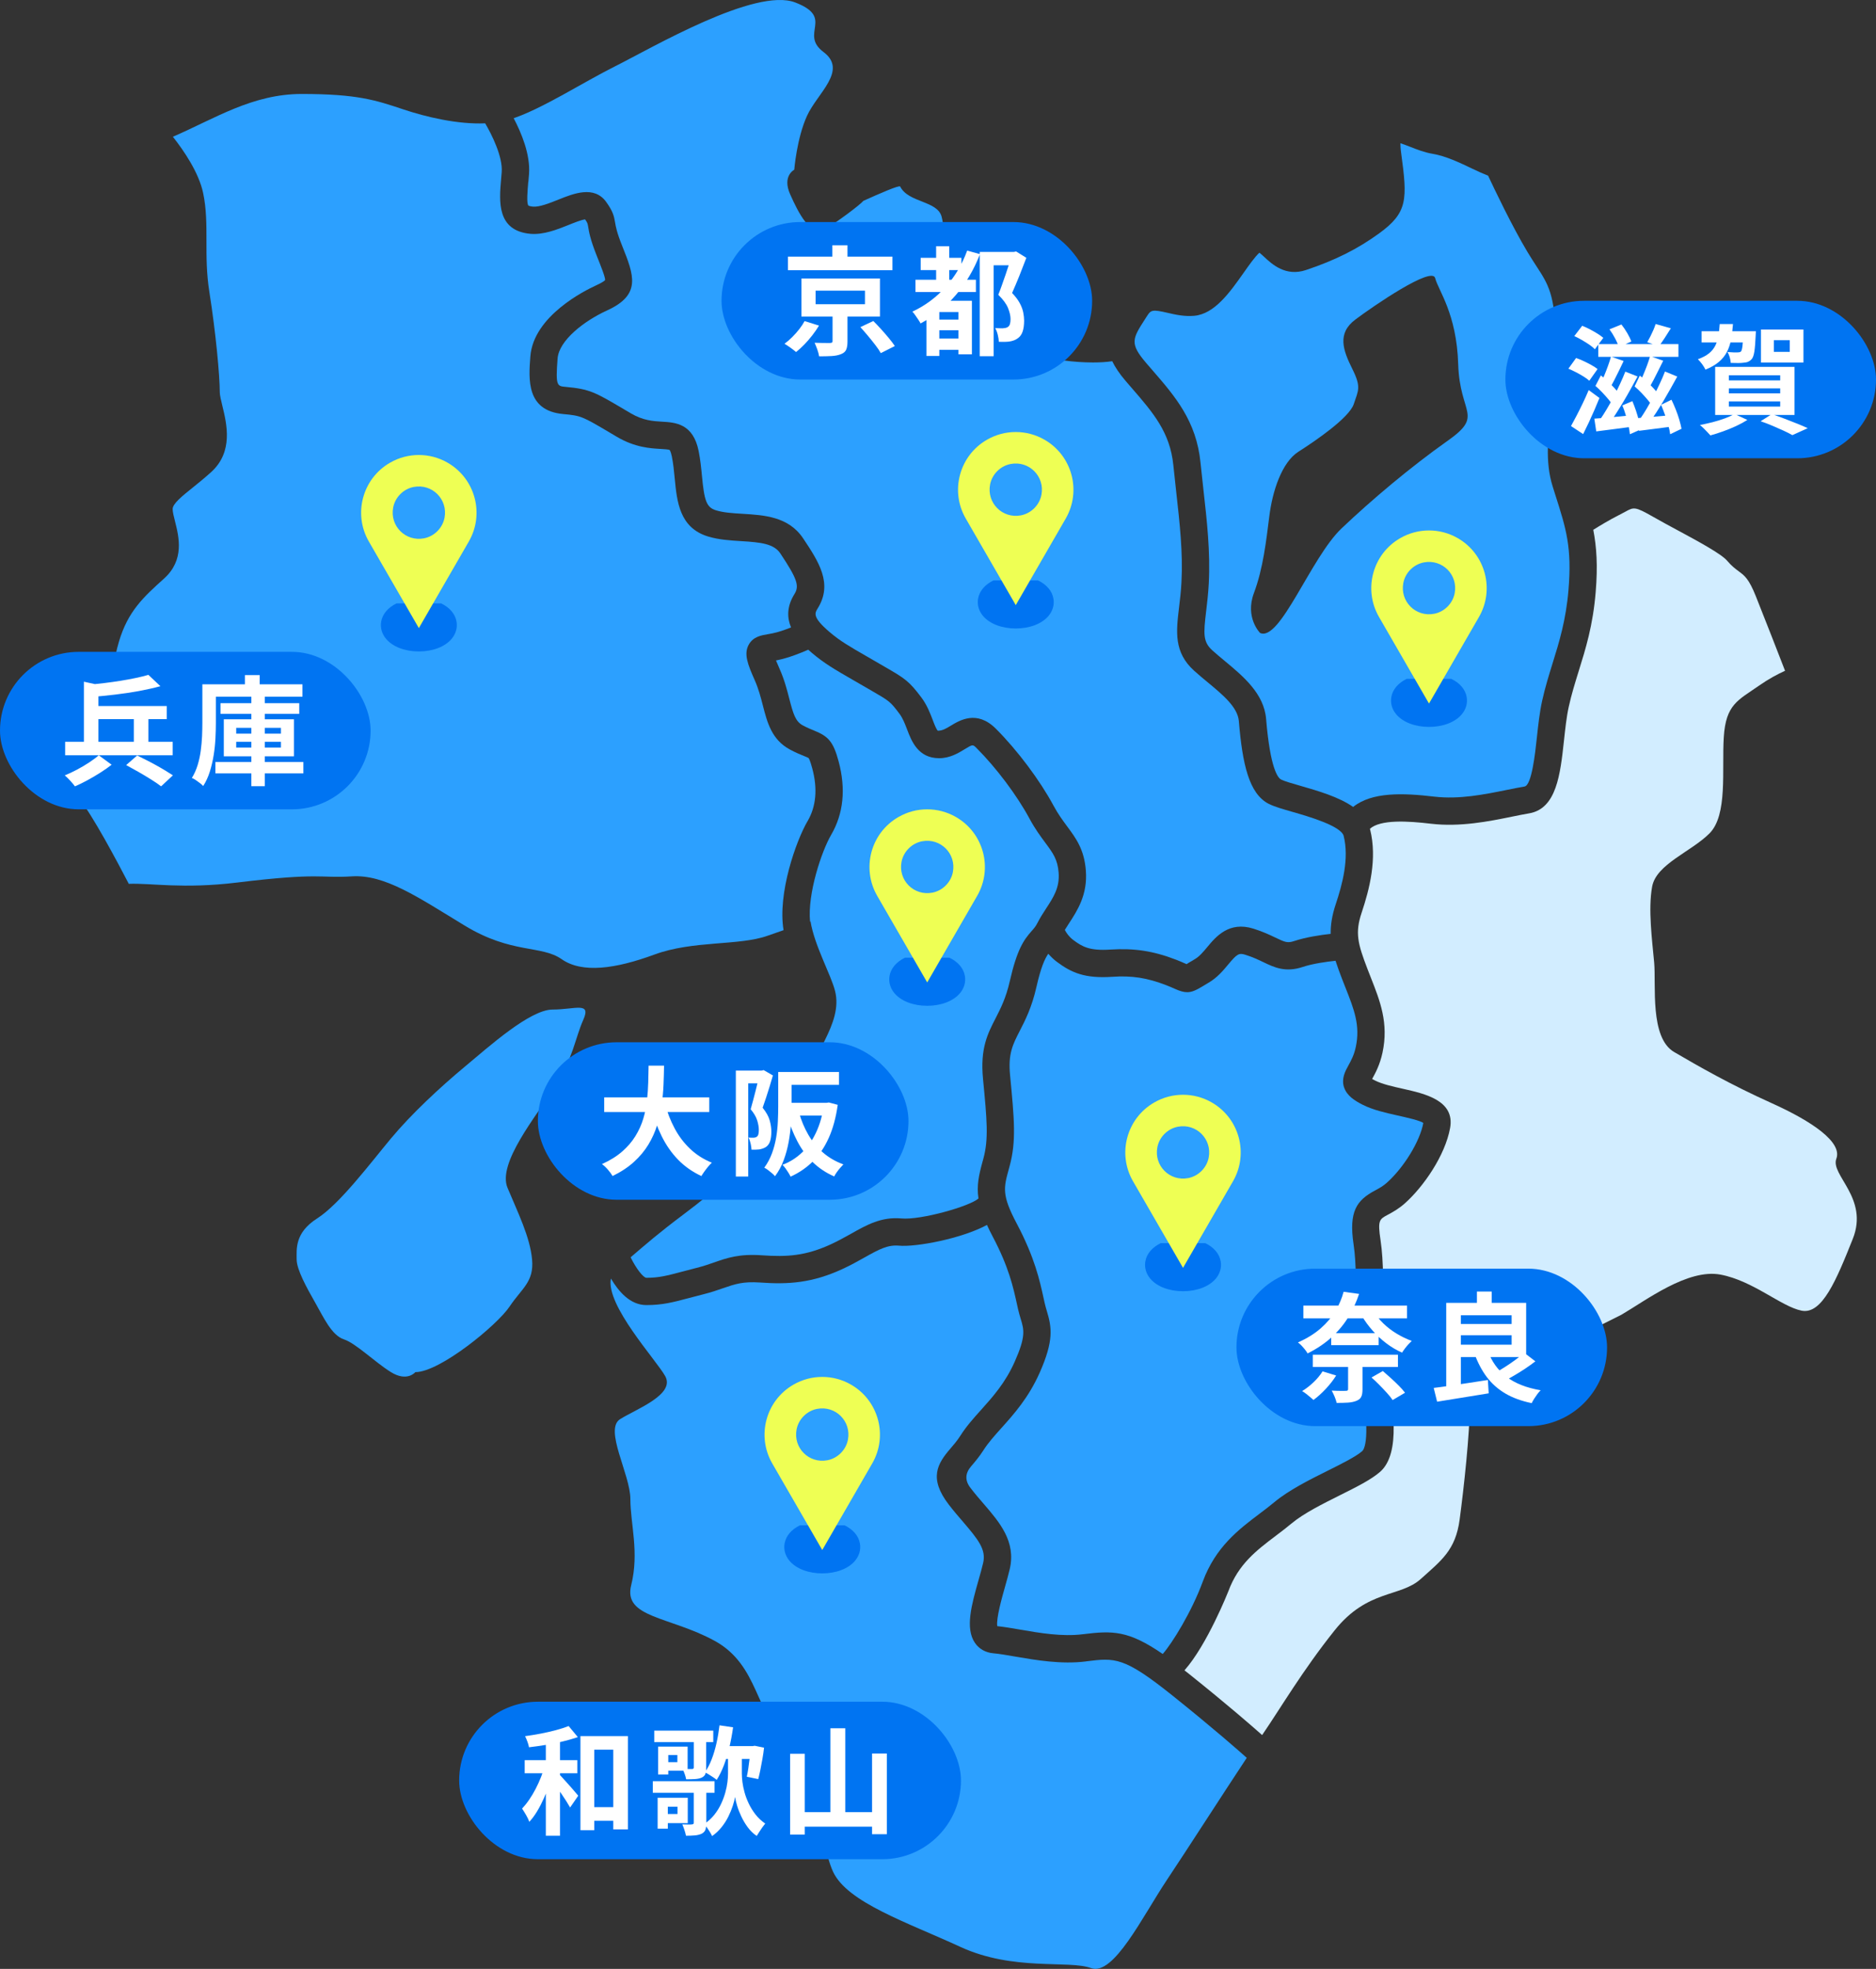
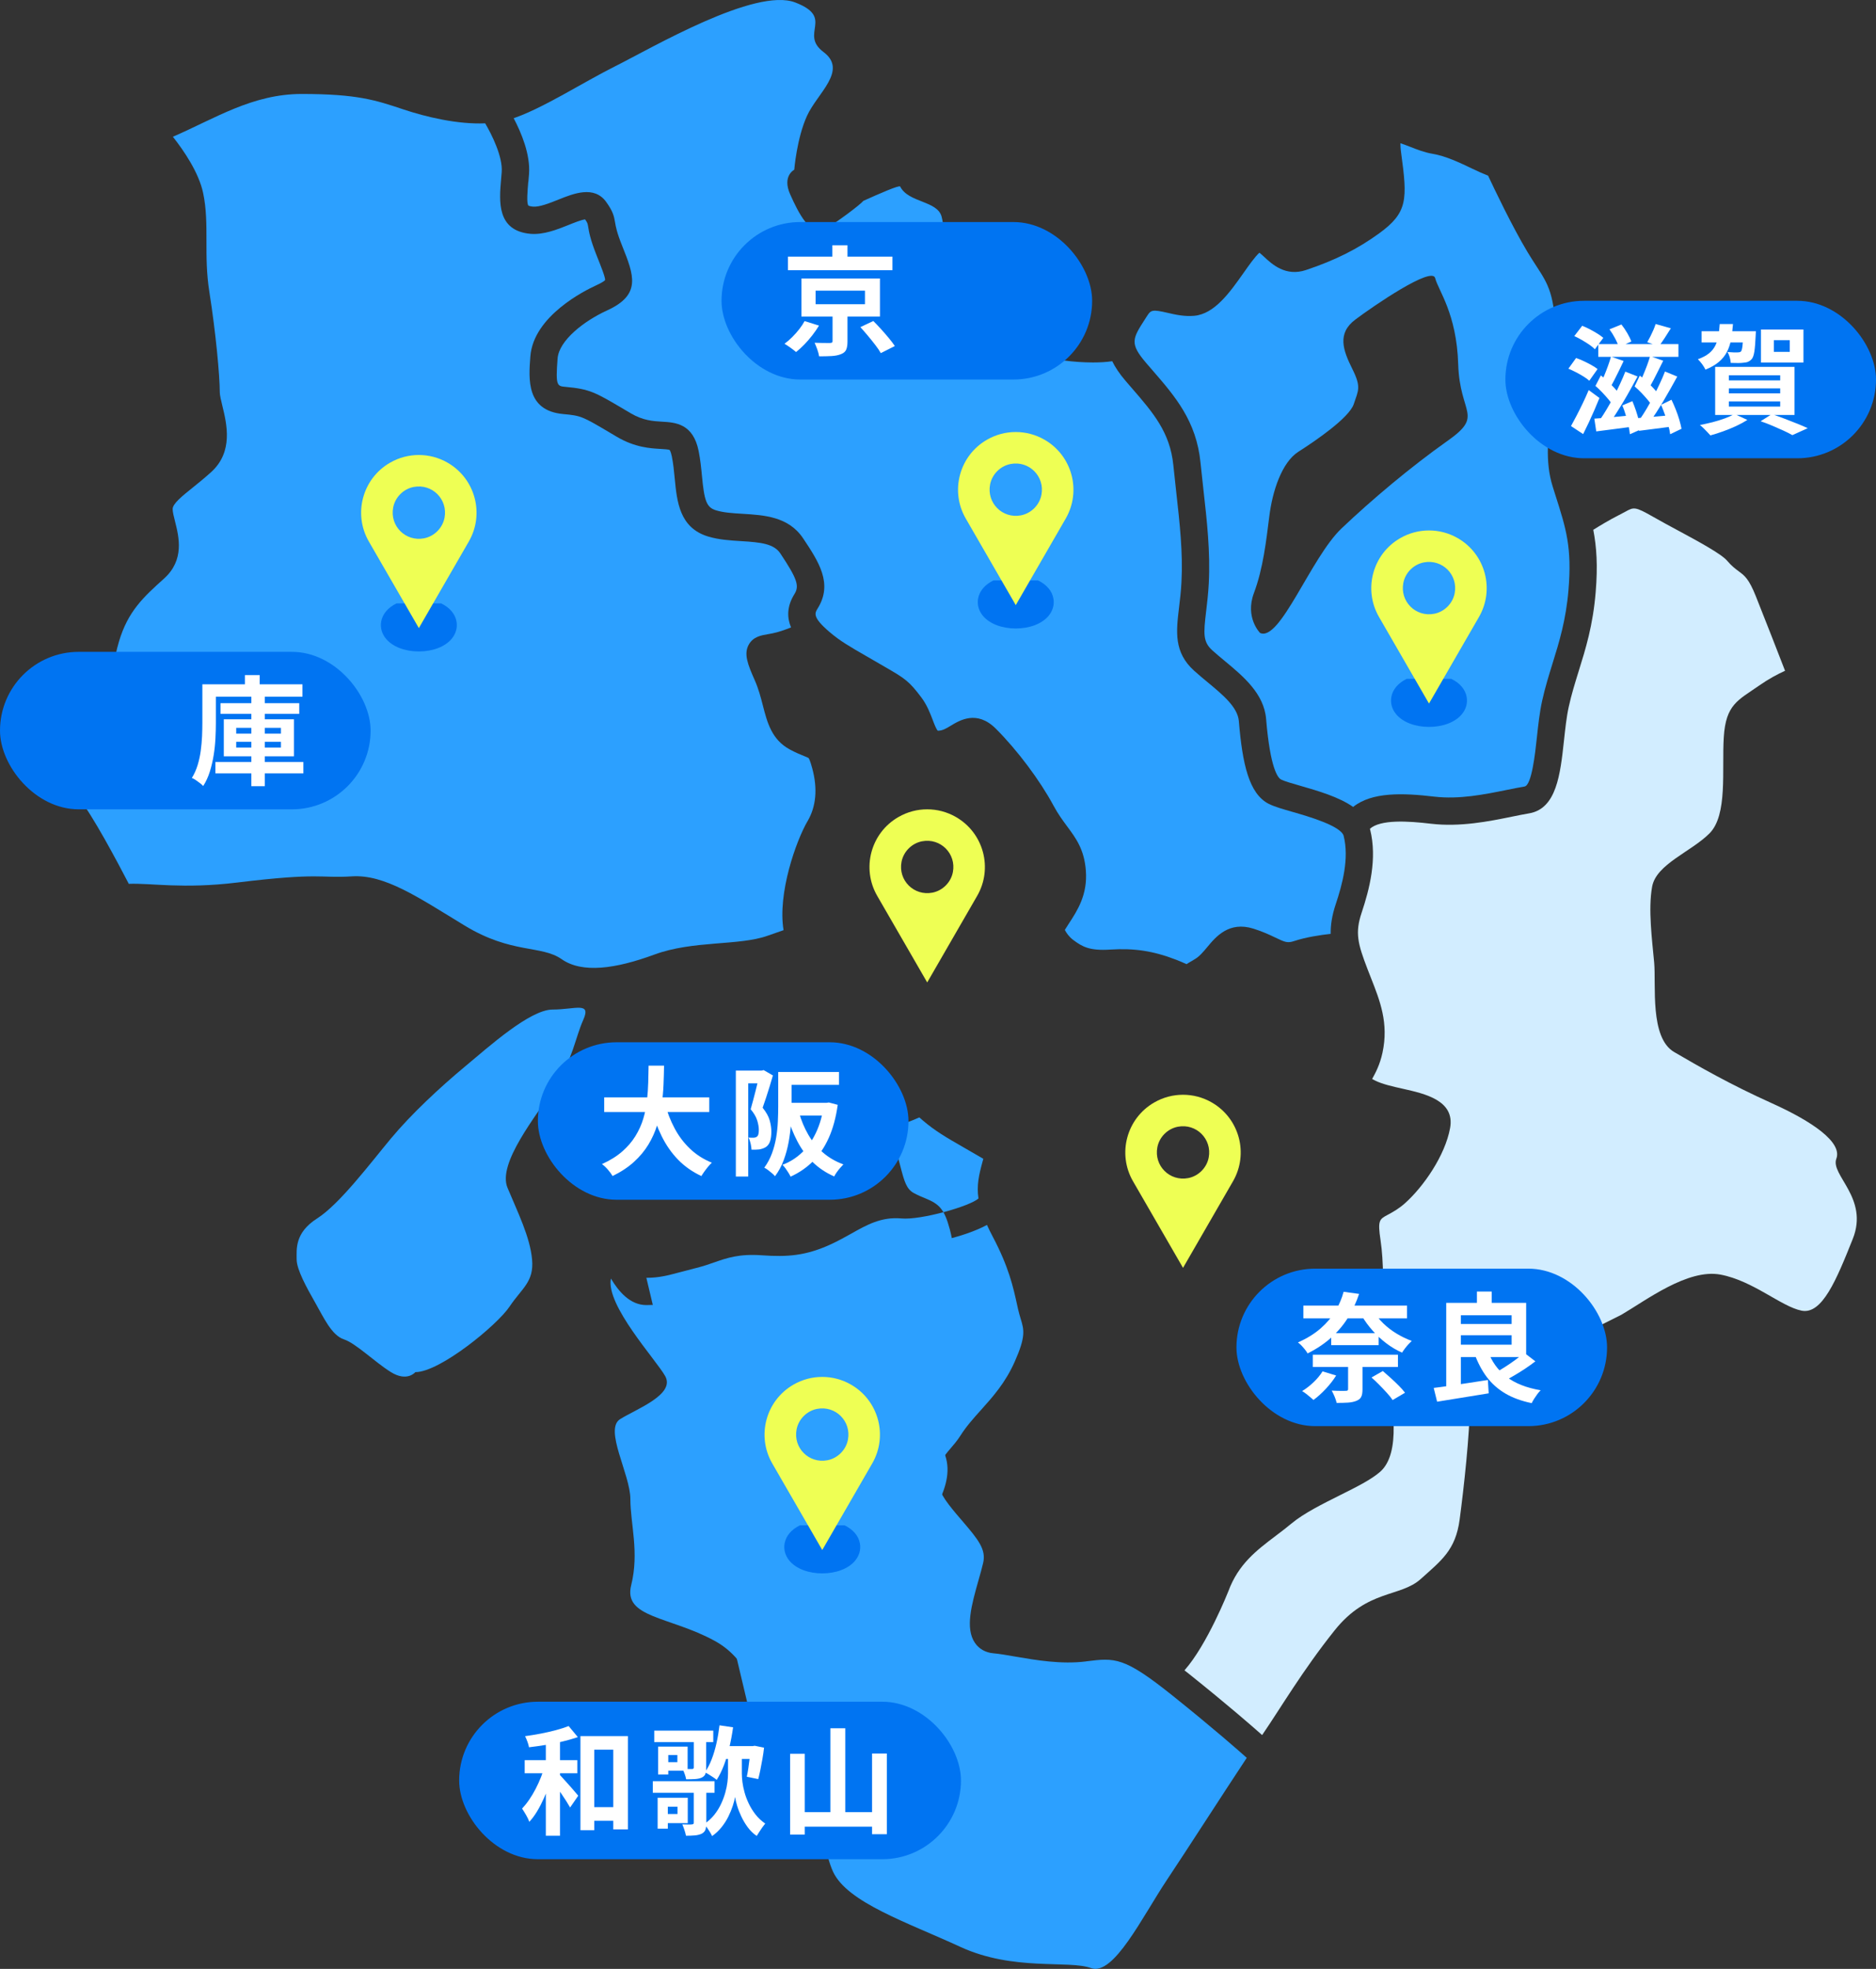
<svg xmlns="http://www.w3.org/2000/svg" id="_レイヤー_2" data-name="レイヤー 2" viewBox="0 0 572 600.11">
  <rect x="0" y="0" width="572" height="600.11" fill="#333333" stroke="none" />
  <defs>
    <style>
      .cls-1 {
        fill: #2ca0ff;
      }

      .cls-2 {
        fill: #fff;
      }

      .cls-3 {
        fill: #0074f2;
      }

      .cls-4 {
        fill: #eeff54;
      }

      .cls-5 {
        fill: #d2edff;
      }
    </style>
  </defs>
  <g id="_レイヤー_2-2" data-name="レイヤー 2">
    <g>
      <g>
        <path class="cls-1" d="M126.66,418.2s-2.49,3.12-7.49,0c-5-3.12-10.61-8.74-14.36-9.99-3.74-1.24-6.24-6.87-8.74-11.23-2.49-4.37-5.62-9.99-5.62-13.11s-.63-8.11,6.24-12.49c6.87-4.37,16.24-16.85,22.48-24.34,6.24-7.5,14.98-15.61,22.47-21.85,7.49-6.24,19.98-17.48,26.85-17.48s11.86-2.5,9.36,3.12c-2.5,5.62-3.13,11.86-8.75,20.61-5.62,8.74-17.48,23.1-14.36,30.59,3.12,7.49,6.87,14.98,7.49,21.85.63,6.87-3.11,8.74-6.86,14.36-3.75,5.62-21.23,19.98-28.72,19.98Z" />
        <g>
          <path class="cls-5" d="M530.21,174.18c-1.01-.75-2.26-1.67-3.58-3.25-1.76-2.11-9.06-6.04-14.92-9.2-2.63-1.42-5.27-2.83-7.67-4.21-5.53-3.16-5.87-2.98-8.46-1.56-.6.33-1.24.67-1.97,1.04-2.78,1.4-5.79,3.21-7.81,4.48,1.01,5.25,1.4,10.95.73,18.99-.84,10.18-3.05,17.26-5.19,24.12-1.11,3.6-2.18,7-3.01,10.78-.69,3.08-1.08,6.79-1.47,10.38-1.11,10.21-2.25,20.77-10.65,22.16-1.61.27-3.36.63-5.23,1.01-7.01,1.43-15.74,3.19-24.66,2.15-7.1-.85-15.43-1.34-18.64,1.55.02.06.05.11.07.17,2.24,8.96-.21,18.3-2.59,25.43-2.04,6.12-1.18,9.39,1.81,17.17l1,2.56c2.82,7.14,5.49,13.89,3.56,22.9-.8,3.71-2.17,6.23-3.09,7.89-.02.04-.05.09-.07.13.25.14.56.3.95.5,2.16,1.08,5.37,1.8,8.46,2.49,6.71,1.51,15.9,3.56,14.36,11.97-1.52,8.37-8.1,17.88-13.81,22.96-1.93,1.71-3.74,2.69-5.2,3.47-2.57,1.38-3.11,1.66-2.19,7.79,1,6.68.82,14.94.66,22.23-.15,6.65-.28,12.94.51,16.09,2.91,11.63,5.05,26.67-1.3,32.23-2.72,2.38-7.14,4.59-12.26,7.14-5.16,2.58-11.01,5.49-14.66,8.53-1.6,1.34-3.26,2.59-4.92,3.85-5.86,4.43-11.39,8.62-14.43,16.87-.09.22-6.47,16.34-13.39,24.12.49.39.95.75,1.46,1.15,11.74,9.39,19.15,15.85,22.22,18.58,5.56-8.11,12.35-19.72,22.14-31.96,9.99-12.49,19.98-9.99,26.22-15.61,6.24-5.62,10.61-8.74,11.86-18.11,1.25-9.36,3.12-26.22,3.12-35.58s14.98-11.24,26.22-16.86c11.23-5.61,19.98-9.99,19.98-9.99,7.49-4.37,20.22-14.11,30.21-12.24,9.99,1.88,18.49,9.74,24.73,10.99,6.25,1.25,10.62-9.36,15.6-21.85,5-12.48-6.88-19.47-5-24.47,1.87-5-7.3-11.34-19.79-16.96-12.49-5.62-22.18-11.17-29.67-15.55-7.49-4.37-5.47-20.43-6.09-27.3-.63-6.87-1.87-16.24-.62-23.1,1.25-6.87,11.86-10.61,17.48-16.23,5.62-5.62,3.74-19.35,4.37-29.35.62-9.99,4.37-11.24,10.62-15.61,3.06-2.14,5.67-3.53,8.06-4.61-1.67-4.31-5.97-15.39-8.93-22.78-2.11-5.27-3.44-6.25-5.12-7.48Z" />
          <path class="cls-1" d="M331.18,506.39c-7.58.95-15.33-.39-21.56-1.46-2.51-.44-4.89-.85-6.8-1.02-2.33-.21-4.3-1.33-5.54-3.14-3.08-4.48-1.04-11.67,1.12-19.3.52-1.82,1.01-3.57,1.37-5.11.94-4.05-1.47-7.07-6.13-12.51-1.41-1.63-2.89-3.35-4.35-5.25-6.21-8.07-3.44-12.52.52-17.11,1.01-1.18,2.06-2.39,3.01-3.89,1.81-2.86,3.99-5.29,6.31-7.87,3.63-4.05,7.39-8.24,10.26-14.69,3.43-7.72,2.84-9.7,1.85-12.98-.29-.98-.6-1.99-.86-3.15l-.27-1.24c-1.18-5.37-2.51-11.47-7.46-20.82-.67-1.26-1.22-2.4-1.72-3.5-7.64,4.16-21.64,6.81-26.83,6.32-3.37-.29-5.91,1.02-10.49,3.59-1.95,1.1-4.16,2.34-6.74,3.53-9.24,4.26-16.48,4.74-25.14,4.11-5.21-.35-7.59.47-11.22,1.72-1.74.61-3.7,1.29-6.2,1.91-1.62.41-3.02.78-4.3,1.12-4.82,1.28-8.01,2.13-12.94,2.13s-8.45-4.12-10.8-8.09c-1.63,8.12,13.78,24.77,16.55,29.74,3.13,5.62-8.74,9.99-13.74,13.11-4.99,3.12,3.12,16.86,3.12,24.35s2.75,16.28.25,26.27c-2.51,9.98,11.71,9.46,25.44,16.95,13.74,7.5,12.39,22.96,21.76,29.2,9.37,6.24,9.99,31.84,14.36,41.2,4.37,9.36,22.56,15.39,38.79,22.88,16.23,7.49,33.01,3.97,39.87,6.47,6.87,2.5,15.61-15.61,23.11-26.85,6.02-9.02,17.25-26.5,24.36-37.23-2.16-1.93-9.84-8.73-22.73-19.05-14.74-11.78-17.4-11.46-26.23-10.36Z" />
-           <path class="cls-1" d="M197.08,389.47c3.84,0,6.32-.66,10.8-1.85,1.3-.35,2.75-.73,4.41-1.15,2.17-.54,3.9-1.14,5.49-1.7,3.93-1.37,7.64-2.66,14.55-2.16,7.71.54,13.35.18,21.06-3.38,2.27-1.05,4.24-2.16,6.15-3.22,4.74-2.67,9.2-5.19,15.32-4.63,5.81.55,20.87-3.7,23.48-6.09-.59-3.92.11-7.12,1.24-11.22l.24-.87c1.66-6.07,1.11-11.81-.1-24.4-.88-9.25,1.4-13.69,3.82-18.39,1.56-3.05,3.18-6.2,4.35-11.35,2.2-9.67,4.24-12.56,6.68-15.31.72-.81,1.24-1.4,1.78-2.49.77-1.53,1.7-2.95,2.59-4.32,2.26-3.45,4.2-6.42,3.84-10.97-.31-4.03-1.72-5.94-4.06-9.1-1.46-1.97-3.12-4.2-4.82-7.35-3.8-7.07-10.14-15.51-16.14-21.51-1.16-1.16-1.17-1.15-3.63.35-1.88,1.15-4.47,2.74-7.78,2.74-6.44,0-8.44-5.27-9.77-8.76-.64-1.67-1.3-3.41-2.31-4.76-2.81-3.76-3.13-3.93-8.33-6.94l-6.05-3.5c-5.18-2.98-8.6-4.94-12.47-8.25-.28-.24-.63-.54-.99-.87-2.22.99-5.95,2.5-9.38,3.19-.15.03-.3.06-.45.09.26.66.62,1.5,1.1,2.57,1.47,3.3,2.26,6.38,2.96,9.1,1.2,4.64,1.87,6.92,4.11,8.12,1.44.77,2.55,1.22,3.45,1.58,4.25,1.73,5.84,3.25,7.49,9.44,2.24,8.39,1.47,15.91-2.3,22.37-2.86,4.89-7.25,17.88-6.42,26.41.06-.02.14-.04.14-.04,1.25,7.49,6.24,16.23,7.49,21.23,1.26,5-.62,9.98-3.12,14.98-2.51,5-6.24,13.11-13.73,24.35-7.49,11.24-19.36,21.23-29.34,28.72-7.77,5.83-11.4,9.03-16.15,13.09,1.67,3.42,3.81,6.16,4.79,6.25Z" />
+           <path class="cls-1" d="M197.08,389.47c3.84,0,6.32-.66,10.8-1.85,1.3-.35,2.75-.73,4.41-1.15,2.17-.54,3.9-1.14,5.49-1.7,3.93-1.37,7.64-2.66,14.55-2.16,7.71.54,13.35.18,21.06-3.38,2.27-1.05,4.24-2.16,6.15-3.22,4.74-2.67,9.2-5.19,15.32-4.63,5.81.55,20.87-3.7,23.48-6.09-.59-3.92.11-7.12,1.24-11.22l.24-.87l-6.05-3.5c-5.18-2.98-8.6-4.94-12.47-8.25-.28-.24-.63-.54-.99-.87-2.22.99-5.95,2.5-9.38,3.19-.15.03-.3.06-.45.09.26.66.62,1.5,1.1,2.57,1.47,3.3,2.26,6.38,2.96,9.1,1.2,4.64,1.87,6.92,4.11,8.12,1.44.77,2.55,1.22,3.45,1.58,4.25,1.73,5.84,3.25,7.49,9.44,2.24,8.39,1.47,15.91-2.3,22.37-2.86,4.89-7.25,17.88-6.42,26.41.06-.02.14-.04.14-.04,1.25,7.49,6.24,16.23,7.49,21.23,1.26,5-.62,9.98-3.12,14.98-2.51,5-6.24,13.11-13.73,24.35-7.49,11.24-19.36,21.23-29.34,28.72-7.77,5.83-11.4,9.03-16.15,13.09,1.67,3.42,3.81,6.16,4.79,6.25Z" />
          <path class="cls-1" d="M246.23,250.29c2.61-4.47,3.1-9.86,1.45-16.02-.68-2.56-1.05-3.12-1.15-3.23-.15-.11-.86-.41-1.43-.63-1.11-.45-2.49-1.01-4.27-1.97-5.54-2.98-6.9-8.26-8.22-13.37-.65-2.53-1.32-5.13-2.51-7.8-2.14-4.82-3.34-7.94-1.84-10.72,1.34-2.49,3.82-2.9,5.81-3.24.41-.07.86-.15,1.36-.25,1.9-.37,4.02-1.13,5.76-1.83-1.2-2.87-1.37-6.32,1.05-10.18,1.56-2.5.79-4.69-4.3-12.35-1.98-2.96-5.85-3.4-11.99-3.77-3.37-.21-6.84-.42-10.12-1.43-8.66-2.67-9.42-10.61-10.1-17.62-.22-2.23-.43-4.54-.89-6.77-.32-1.58-.67-1.95-.67-1.95-.32-.19-1.74-.27-2.77-.33-3.1-.18-7.8-.44-13.31-3.69l-2.03-1.2c-8.54-5.05-8.87-5.24-14.34-5.74-11.29-1.03-10.55-10.59-10.01-17.58.95-12.35,16.75-20.13,19.9-21.57,2.36-1.07,2.82-1.59,2.89-1.68.1-.8-1.36-4.43-2.52-7.34-2-5-2.39-7.33-2.64-8.88-.16-.99-.2-1.23-.94-2.28-1.12.12-3.44,1.05-5.04,1.7-3.57,1.43-7.62,3.03-11.62,2.7-10.32-.94-9.53-9.96-8.96-16.53l.19-2.3c.35-4.63-2.99-11.37-5.04-14.85-8.42.36-18.01-1.93-25.02-4.27-8.43-2.82-14.05-4.68-30.91-4.68-15.04,0-26.38,7.45-39.29,13.04,3.35,4.25,7.88,10.87,9.21,17.08,1.03,4.8,1.03,9.6,1.03,14.69s0,9.9.88,15.5c1.96,12.39,3.18,25.54,3.18,30.61,0,.88.39,2.52.78,4.1,1.36,5.59,3.41,14.03-3.39,20.21-1.96,1.78-3.86,3.32-5.61,4.72-3.29,2.64-6.15,4.94-6.15,6.56,0,.92.36,2.33.74,3.82,1.17,4.66,2.95,11.7-3.37,17.38-6.21,5.6-11.01,9.91-13.77,19.3-1.5,5.11-2.08,10.21-2.63,15.15-.54,4.83-1.06,9.39-2.44,13.2-.72,1.98-1.79,4.18-2.92,6.51-1.65,3.41-5.53,11.41-4.1,13.04,3.76,4.31,11.73,19.31,15.12,25.84,6.7-.28,16.45,1.63,33.07-.4,25.6-3.12,24.97-1.25,34.96-1.88,9.99-.62,19.98,6.24,34.34,14.98,14.36,8.74,23.37,5.9,29.62,10.27,6.24,4.37,16.41,2.95,28.26-1.41,11.87-4.37,25.78-2.62,34.52-5.74,1.83-.66,3.42-1.21,4.87-1.7-1.86-11.21,3.82-27.24,7.32-33.24Z" />
          <path class="cls-1" d="M161.07,55.46c-.22,2.57-.56,6.45.03,7.18.07.06.47.25,1.39.34,1.95.18,5.06-1.05,7.77-2.14,4.61-1.85,10.93-4.4,14.59.74,2.02,2.81,2.36,4.22,2.69,6.21.21,1.27.5,3,2.17,7.16,3.58,8.96,5.94,14.88-4.65,19.69-6.94,3.17-14.62,9.09-15.05,14.64-.64,8.36-.17,8.41,2.47,8.64,7.34.67,8.94,1.61,17.83,6.86l2.01,1.19c3.79,2.23,6.86,2.4,9.57,2.56,3.98.23,9.45.54,11.13,8.95.53,2.64.79,5.28,1.01,7.6.71,7.42,1.32,9.56,4.26,10.46,2.32.72,5.16.89,8.16,1.07,6.56.4,14,.85,18.42,7.47,4.72,7.09,9.18,13.78,4.44,21.37-.89,1.43-1.66,2.66,3.54,7.12,3.28,2.81,6.26,4.52,11.2,7.36l6.06,3.51c5.77,3.33,7.12,4.21,10.82,9.15,1.72,2.29,2.67,4.79,3.44,6.8.43,1.15,1.16,3.07,1.6,3.34,1.37-.01,2.49-.66,3.82-1.47,2.82-1.72,8.06-4.94,13.86.86,6.53,6.52,13.43,15.73,17.58,23.45,1.41,2.61,2.81,4.5,4.17,6.34,2.67,3.6,5.19,7,5.68,13.42.58,7.38-2.61,12.25-5.17,16.16-.43.66-.84,1.3-1.24,1.95.47.9,1.27,2.09,2.58,3.07,2.72,2.03,4.95,3.34,11.28,2.92,7.26-.47,13.07.4,20.03,3.08,1.36.52,2.32.96,3.06,1.29.05.02.11.04.16.07.17-.1.36-.22.58-.36.53-.33,1.18-.72,1.98-1.18,1.37-.8,2.53-2.19,3.77-3.67,2.63-3.17,6.63-7.94,14.08-5.6,2.86.89,4.97,1.9,6.66,2.71,3.02,1.45,3.73,1.73,5.76,1.06,3.56-1.18,7.97-1.84,11.12-2.19-.04-2.74.41-5.65,1.55-9.07,2.02-6.06,4.13-13.91,2.41-20.78-.77-3.06-11.05-6.02-15.44-7.28-3.14-.9-5.62-1.61-7.37-2.48-6.1-3.06-8.07-12.29-9.15-25.23-.35-4.25-4.84-7.98-9.6-11.92-1.37-1.14-2.74-2.27-4.02-3.43-6.26-5.64-5.49-11.95-4.62-19.25.28-2.3.59-4.87.74-7.79.48-8.95-.53-17.96-1.6-27.5-.3-2.67-.6-5.36-.87-8.08-1.01-10.09-6.16-16.02-12.67-23.54l-1.95-2.26c-1.84-2.15-3.13-4.11-4.02-5.93-1.76.27-3.78.38-5.89.38-5.87,0-12.35-.91-15.25-2-2.57-.96-7.54-1.4-12.33-1.82-3.31-.29-6.73-.59-9.94-1.08-7.65-1.18-9-4.53-9.88-8.45-.26-1.19-.51-2.31-1.24-3.63-1.12-2-1.8-2.82-2.35-3.48-1.46-1.74-2.05-2.92-2.5-6.06-.77-5.39,4.69-11.29,7.97-14.3-.12-1.11-.28-2.31-.59-3.55-1.25-5-10.15-4.25-12.65-9.25-.25-.51-6.43,2.2-11.22,4.36-1.01,1.24-8.26,6.65-11.72,8.63-4.37,2.49-8.11-5-10.61-10.62-2.5-5.61,1.25-7.49,1.25-7.49,0,0,.76-9.57,3.89-16.43,3.11-6.87,12.53-13.82,5.04-19.44-7.5-5.63,3.53-10.44-8.64-15.12-12.17-4.68-43.67,13.84-54.91,19.46-9.83,4.92-21.82,12.7-30.93,15.82,2.31,4.38,5.14,11.08,4.68,17.05l-.2,2.38Z" />
          <path class="cls-1" d="M473.42,148.29c-2.42-7.66-1.4-15.83-.31-24.48.79-6.36,1.62-12.94,1.37-20.33-.48-13.85-2.33-16.69-6.02-22.36-.84-1.3-1.76-2.7-2.75-4.36-4.67-7.79-10.06-19.1-11.98-23.21-1.48-.59-3.05-1.28-4.83-2.14-3.78-1.81-8.06-3.86-12.14-4.54-2.42-.4-4.77-1.32-6.84-2.14-.88-.34-2.03-.79-2.93-1.07,0,.63.03,1.57.22,2.92,1.93,14.19,2.07,18.16-6.68,24.53-6.58,4.79-13.48,8.24-22.35,11.2-6.21,2.06-10.31-1.76-12.77-4.05-.41-.38-.97-.9-1.41-1.24-1.38,1.25-3.15,3.77-4.87,6.21-4.12,5.84-8.79,12.46-14.98,13.02-3.05.27-5.77-.35-8.18-.91-4.55-1.06-5.07-.85-6.16.87l-.68,1.05c-3.85,5.99-4.76,7.41.33,13.36l1.92,2.22c6.89,7.95,13.4,15.45,14.66,28.17.27,2.69.57,5.34.86,7.98,1.12,9.89,2.16,19.23,1.66,28.87-.17,3.16-.5,5.91-.79,8.34-.85,7.09-.99,9.45,1.92,12.07,1.21,1.09,2.49,2.15,3.77,3.21,5.59,4.64,11.94,9.91,12.58,17.65,1.27,15.23,3.62,17.99,4.57,18.47,1.06.53,3.54,1.24,5.95,1.93,5.42,1.56,11.66,3.37,16.02,6.42,5.69-4.59,15.17-4.27,24.73-3.14,7.61.89,15.27-.66,22.03-2.03,1.97-.4,3.82-.77,5.51-1.06,2.17-.36,3.24-10.15,3.74-14.85.41-3.81.84-7.75,1.62-11.29.91-4.12,2.08-7.84,3.19-11.45,2-6.42,4.06-13.07,4.84-22.33,1.08-13.01-.72-18.63-3.98-28.84l-.83-2.64ZM441.33,134.39c-11.24,7.96-22.95,17.8-32.31,26.69-9.36,8.9-18.73,34.65-24.82,31.84,0,0-4.68-4.68-1.87-12.17,2.81-7.49,3.74-15.92,4.69-23.41.93-7.49,3.74-16.39,8.89-19.67,5.15-3.28,15.45-10.3,16.86-14.51,1.4-4.22,2.34-5.15-.47-10.77-2.8-5.62-4.68-10.77.94-14.98,5.62-4.22,23.41-16.39,24.35-12.64.93,3.74,6.55,10.77,7.02,26.22.47,15.46,7.96,15.46-3.28,23.41Z" />
-           <path class="cls-1" d="M409.78,331.36c-.82-2.64.38-4.86,1.36-6.63.8-1.46,1.72-3.12,2.25-5.63,1.4-6.55-.51-11.4-3.16-18.1l-1.04-2.64c-.75-1.97-1.42-3.77-1.98-5.52-2.77.29-6.91.86-9.99,1.88-5.28,1.76-8.69.14-11.98-1.44-1.53-.74-3.27-1.56-5.55-2.28-1.93-.6-2.51-.26-5.21,2.98-1.56,1.88-3.34,4-5.97,5.54-.75.43-1.34.8-1.83,1.1-1.96,1.19-3.27,1.8-4.71,1.8-1.07,0-2.23-.34-3.78-1.04-.63-.28-1.46-.66-2.64-1.11-5.81-2.24-10.43-2.96-16.48-2.54-8.31.55-12.41-1.26-16.83-4.57-1.04-.77-1.88-1.62-2.61-2.46-1.08,1.54-2.24,4.07-3.63,10.19-1.4,6.18-3.43,10.13-5.07,13.32-2.15,4.19-3.58,6.97-2.96,13.46,1.3,13.54,1.93,20.17-.12,27.71l-.24.89c-1.6,5.81-2.2,7.98,2.4,16.67,5.48,10.35,7.01,17.32,8.23,22.92l.27,1.22c.21.95.46,1.77.69,2.56,1.5,4.96,2.15,8.96-2.2,18.77-3.41,7.65-7.8,12.54-11.67,16.86-2.08,2.31-4.04,4.5-5.48,6.77-1.28,2-2.64,3.59-3.73,4.86q-2.81,3.25-.22,6.6c1.35,1.77,2.74,3.37,4.05,4.89,4.85,5.64,9.86,11.46,7.94,19.81-.39,1.66-.92,3.55-1.47,5.51-.91,3.2-2.72,9.62-2.35,11.93,2.15.23,4.5.63,6.98,1.06,5.98,1.03,12.76,2.2,19.11,1.41,9.08-1.13,13.87-1.2,24.36,6.02,2.89-3.29,8.78-12.75,12.21-22.06,3.89-10.55,10.97-15.91,17.23-20.63,1.56-1.18,3.11-2.35,4.61-3.6,4.39-3.65,10.7-6.81,16.27-9.58,4.22-2.1,8.58-4.28,10.5-5.96,1.56-1.36,2.22-9.92-1.3-23.94-1.06-4.24-.92-10.75-.75-18.3.15-6.95.33-14.83-.58-20.81-1.51-10.08,1.01-13.42,6.5-16.37,1.23-.66,2.41-1.29,3.6-2.34,5.24-4.67,10.14-12.68,11.16-18.24-.69-.71-5.26-1.73-8-2.34-3.59-.81-7.29-1.64-10.37-3.18-2.53-1.27-4.98-2.8-5.81-5.44Z" />
        </g>
      </g>
      <g>
        <path class="cls-3" d="M120.91,183.91c-2.55,1.24-4.29,3.2-4.69,5.57-.32,1.86.22,3.73,1.52,5.27,2.01,2.38,5.74,3.81,9.97,3.81s7.96-1.43,9.97-3.81c1.3-1.54,1.84-3.41,1.52-5.27-.4-2.38-2.14-4.34-4.7-5.57" />
        <path class="cls-4" d="M136.5,141.04c-2.77-1.6-5.79-2.36-8.78-2.36h-.03c-2.99,0-6.01.76-8.78,2.36-8.41,4.85-11.3,15.61-6.44,24.02l15.24,26.38,15.23-26.38c4.86-8.41,1.97-19.17-6.44-24.02ZM129.27,164.08c-5.62,1.07-10.46-3.77-9.39-9.39.6-3.14,3.13-5.67,6.27-6.27,5.62-1.07,10.46,3.77,9.39,9.39-.6,3.14-3.13,5.67-6.27,6.27Z" />
      </g>
      <g>
-         <path class="cls-3" d="M275.91,291.91c-2.55,1.24-4.29,3.2-4.69,5.57-.32,1.86.22,3.73,1.52,5.27,2.01,2.38,5.74,3.81,9.97,3.81s7.96-1.43,9.97-3.81c1.3-1.54,1.84-3.41,1.52-5.27-.4-2.38-2.14-4.34-4.7-5.57" />
        <path class="cls-4" d="M291.5,249.04c-2.77-1.6-5.79-2.36-8.78-2.36h-.03c-2.99,0-6.01.76-8.78,2.36-8.41,4.85-11.3,15.61-6.44,24.02l15.24,26.38,15.23-26.38c4.86-8.41,1.97-19.17-6.44-24.02ZM284.27,272.08c-5.62,1.07-10.46-3.77-9.39-9.39.6-3.14,3.13-5.67,6.27-6.27,5.62-1.07,10.46,3.77,9.39,9.39-.6,3.14-3.13,5.67-6.27,6.27Z" />
      </g>
      <g>
-         <path class="cls-3" d="M353.91,378.91c-2.55,1.24-4.29,3.2-4.69,5.57-.32,1.86.22,3.73,1.52,5.27,2.01,2.38,5.74,3.81,9.97,3.81s7.96-1.43,9.97-3.81c1.3-1.54,1.84-3.41,1.52-5.27-.4-2.38-2.14-4.34-4.7-5.57" />
        <path class="cls-4" d="M369.5,336.04c-2.77-1.6-5.79-2.36-8.78-2.36h-.03c-2.99,0-6.01.76-8.78,2.36-8.41,4.85-11.3,15.61-6.44,24.02l15.24,26.38,15.23-26.38c4.86-8.41,1.97-19.17-6.44-24.02ZM362.27,359.08c-5.62,1.07-10.46-3.77-9.39-9.39.6-3.14,3.13-5.67,6.27-6.27,5.62-1.07,10.46,3.77,9.39,9.39-.6,3.14-3.13,5.67-6.27,6.27Z" />
      </g>
      <g>
        <path class="cls-3" d="M243.91,464.91c-2.55,1.24-4.29,3.2-4.69,5.57-.32,1.86.22,3.73,1.52,5.27,2.01,2.38,5.74,3.81,9.97,3.81s7.96-1.43,9.97-3.81c1.3-1.54,1.84-3.41,1.52-5.27-.4-2.38-2.14-4.34-4.7-5.57" />
        <path class="cls-4" d="M259.5,422.04c-2.77-1.6-5.79-2.36-8.78-2.36h-.03c-2.99,0-6.01.76-8.78,2.36-8.41,4.85-11.3,15.61-6.44,24.02l15.24,26.38,15.23-26.38c4.86-8.41,1.97-19.17-6.44-24.02ZM252.27,445.08c-5.62,1.07-10.46-3.77-9.39-9.39.6-3.14,3.13-5.67,6.27-6.27,5.62-1.07,10.46,3.77,9.39,9.39-.6,3.14-3.13,5.67-6.27,6.27Z" />
      </g>
      <g>
        <path class="cls-3" d="M302.91,176.91c-2.55,1.24-4.29,3.2-4.69,5.57-.32,1.86.22,3.73,1.52,5.27,2.01,2.38,5.74,3.81,9.97,3.81s7.96-1.43,9.97-3.81c1.3-1.54,1.84-3.41,1.52-5.27-.4-2.38-2.14-4.34-4.7-5.57" />
        <path class="cls-4" d="M318.5,134.04c-2.77-1.6-5.79-2.36-8.78-2.36h-.03c-2.99,0-6.01.76-8.78,2.36-8.41,4.85-11.3,15.61-6.44,24.02l15.24,26.38,15.23-26.38c4.86-8.41,1.97-19.17-6.44-24.02ZM311.27,157.08c-5.62,1.07-10.46-3.77-9.39-9.39.6-3.14,3.13-5.67,6.27-6.27,5.62-1.07,10.46,3.77,9.39,9.39-.6,3.14-3.13,5.67-6.27,6.27Z" />
      </g>
      <g>
        <path class="cls-3" d="M428.91,206.91c-2.55,1.24-4.29,3.2-4.69,5.57-.32,1.86.22,3.73,1.52,5.27,2.01,2.38,5.74,3.81,9.97,3.81s7.96-1.43,9.97-3.81c1.3-1.54,1.84-3.41,1.52-5.27-.4-2.38-2.14-4.34-4.7-5.57" />
        <path class="cls-4" d="M444.5,164.04c-2.77-1.6-5.79-2.36-8.78-2.36h-.03c-2.99,0-6.01.76-8.78,2.36-8.41,4.85-11.3,15.61-6.44,24.02l15.24,26.38,15.23-26.38c4.86-8.41,1.97-19.17-6.44-24.02ZM437.27,187.08c-5.62,1.07-10.46-3.77-9.39-9.39.6-3.14,3.13-5.67,6.27-6.27,5.62-1.07,10.46,3.77,9.39,9.39-.6,3.14-3.13,5.67-6.27,6.27Z" />
      </g>
      <g>
        <rect class="cls-3" x="0" y="198.68" width="113" height="48" rx="24" ry="24" />
        <g>
-           <path class="cls-2" d="M30.12,230.21l3.92,2.88c-.98.77-2.12,1.56-3.4,2.38-1.28.82-2.6,1.59-3.94,2.32-1.34.73-2.63,1.36-3.85,1.89-.36-.5-.84-1.08-1.44-1.73-.6-.65-1.15-1.19-1.66-1.62,1.2-.48,2.45-1.07,3.76-1.76,1.31-.7,2.54-1.43,3.71-2.2,1.16-.77,2.13-1.49,2.9-2.16ZM19.86,226.1h32.8v4.1H19.86v-4.1ZM25.58,207.78l4.43.97v19.08h-4.43v-20.05ZM45.24,205.69l3.67,3.46c-2.02.55-4.21,1.04-6.57,1.48-2.36.43-4.78.79-7.24,1.08-2.46.29-4.84.53-7.15.72-.1-.53-.27-1.16-.52-1.89-.25-.73-.5-1.33-.74-1.78,1.68-.17,3.37-.35,5.08-.56,1.7-.2,3.37-.44,5-.7,1.63-.26,3.17-.55,4.61-.85,1.44-.3,2.72-.62,3.85-.95ZM27.85,215.19h23v4h-23v-4ZM38.47,233.19l3.35-2.92c.84.41,1.76.86,2.75,1.37,1,.5,1.99,1.03,2.99,1.58,1,.55,1.94,1.1,2.84,1.64.9.54,1.67,1.03,2.32,1.46l-3.6,3.35c-.77-.6-1.76-1.28-2.99-2.05-1.22-.77-2.51-1.54-3.87-2.32-1.36-.78-2.62-1.48-3.8-2.11ZM40.81,216.53h4.43v11.16h-4.43v-11.16Z" />
          <path class="cls-2" d="M61.72,208.57h4.1v11.74c0,1.44-.04,3.01-.13,4.7-.08,1.69-.26,3.41-.54,5.15-.28,1.74-.67,3.41-1.17,5.02s-1.18,3.07-2.02,4.39c-.24-.26-.57-.56-.99-.88-.42-.32-.85-.64-1.3-.94-.44-.3-.83-.51-1.17-.63.74-1.2,1.33-2.51,1.76-3.92.43-1.42.75-2.87.95-4.37.2-1.5.33-2.98.4-4.43.06-1.45.09-2.81.09-4.09v-11.74ZM63.74,208.57h28.48v3.78h-28.48v-3.78ZM65.68,232.26h26.82v3.46h-26.82v-3.46ZM67.23,214.33h24.01v3.24h-24.01v-3.24ZM68.24,219.23h21.38v11.3h-21.38v-11.3ZM72.02,221.85v1.76h13.64v-1.76h-13.64ZM72.02,226.1v1.76h13.64v-1.76h-13.64ZM74.68,205.76h4.5v5.11h-4.5v-5.11ZM76.63,212.31h4.1v27.32h-4.1v-27.32Z" />
        </g>
      </g>
      <g>
        <rect class="cls-3" x="164" y="317.68" width="113" height="48" rx="24" ry="24" />
        <g>
          <path class="cls-2" d="M197.75,324.8h4.72c-.02,1.82-.08,3.75-.16,5.78-.08,2.03-.27,4.09-.56,6.17-.29,2.09-.75,4.16-1.39,6.21-.64,2.05-1.52,4.02-2.66,5.9-1.14,1.88-2.6,3.64-4.39,5.27-1.79,1.63-3.97,3.07-6.53,4.32-.34-.58-.8-1.21-1.4-1.91-.6-.7-1.21-1.27-1.84-1.73,2.45-1.1,4.5-2.38,6.16-3.83,1.66-1.45,3.01-3.02,4.05-4.72,1.04-1.69,1.84-3.46,2.39-5.29s.93-3.69,1.13-5.56c.2-1.87.33-3.71.38-5.51.05-1.8.08-3.5.11-5.11ZM184.22,334.48h32.04v4.46h-32.04v-4.46ZM202.72,336.28c.72,2.74,1.72,5.29,2.99,7.67s2.85,4.45,4.73,6.23c1.88,1.78,4.09,3.18,6.61,4.21-.36.31-.74.71-1.13,1.19-.4.48-.78.98-1.15,1.49-.37.52-.68.98-.92,1.39-2.76-1.3-5.13-2.96-7.11-5-1.98-2.04-3.64-4.42-4.99-7.15-1.34-2.72-2.47-5.73-3.38-9.02l4.36-1.01Z" />
          <path class="cls-2" d="M224.36,326.31h8.5v3.89h-4.72v28.4h-3.78v-32.29ZM231.56,326.31h.68l.61-.14,2.81,1.62c-.29,1.01-.61,2.1-.97,3.28-.36,1.18-.73,2.33-1.1,3.46-.37,1.13-.73,2.16-1.06,3.1,1.1,1.37,1.82,2.66,2.16,3.89.34,1.22.5,2.36.5,3.42,0,1.15-.13,2.11-.38,2.88-.25.77-.67,1.36-1.24,1.76-.29.19-.61.35-.95.47-.35.12-.71.22-1.1.29-.67.07-1.46.1-2.38.07-.02-.5-.11-1.12-.27-1.84-.16-.72-.38-1.33-.67-1.84.34.02.63.04.88.04h.7c.43-.02.77-.13,1.01-.32.22-.17.37-.43.45-.77.08-.35.13-.77.13-1.28,0-.84-.16-1.8-.49-2.88s-.99-2.22-2-3.42c.24-.82.49-1.71.74-2.68.25-.97.5-1.95.76-2.93.25-.98.48-1.9.68-2.75.2-.85.37-1.57.49-2.14v-1.26ZM237.28,326.74h4.07v10.55c0,1.54-.06,3.23-.18,5.08-.12,1.85-.35,3.74-.7,5.67-.35,1.93-.86,3.8-1.53,5.6s-1.55,3.42-2.63,4.86c-.22-.26-.53-.57-.94-.92-.41-.35-.82-.68-1.24-.99-.42-.31-.79-.54-1.1-.68.98-1.34,1.76-2.8,2.34-4.36s1-3.17,1.28-4.82c.28-1.66.45-3.29.52-4.91.07-1.62.11-3.13.11-4.52v-10.55ZM251.21,336.14h.76l.76-.11,2.7.72c-.55,3.89-1.46,7.25-2.74,10.08-1.27,2.83-2.87,5.21-4.81,7.13-1.93,1.92-4.21,3.48-6.82,4.68-.17-.36-.39-.76-.67-1.21-.28-.44-.58-.89-.9-1.33-.32-.44-.63-.8-.92-1.06,2.28-.86,4.28-2.13,6.01-3.8,1.73-1.67,3.16-3.71,4.28-6.14,1.13-2.42,1.91-5.16,2.34-8.21v-.76ZM238.94,326.74h16.88v3.92h-16.88v-3.92ZM239.08,336.14h13.03v3.89h-13.03v-3.89ZM243.58,338.95c.7,2.5,1.65,4.79,2.86,6.88s2.71,3.91,4.48,5.45c1.78,1.55,3.85,2.75,6.23,3.62-.29.29-.62.65-.99,1.08-.37.43-.72.88-1.04,1.33-.32.46-.58.88-.77,1.26-2.52-1.1-4.7-2.56-6.55-4.36-1.85-1.8-3.41-3.91-4.68-6.34-1.27-2.42-2.33-5.11-3.17-8.06l3.64-.86Z" />
        </g>
      </g>
      <g>
        <rect class="cls-3" x="377" y="386.68" width="113" height="48" rx="24" ry="24" />
        <g>
          <path class="cls-2" d="M409.67,393.73l4.72.65c-.79,2.4-1.86,4.72-3.2,6.95-1.34,2.23-3.04,4.29-5.08,6.17-2.04,1.88-4.51,3.56-7.42,5.02-.19-.36-.46-.76-.81-1.19-.35-.43-.71-.85-1.08-1.24s-.73-.7-1.06-.92c2.76-1.22,5.08-2.66,6.95-4.3,1.87-1.64,3.37-3.41,4.5-5.31,1.13-1.9,1.96-3.84,2.48-5.83ZM403.26,417.99l4.14,1.26c-.86,1.39-1.93,2.76-3.19,4.1-1.26,1.34-2.5,2.46-3.73,3.35-.26-.24-.6-.53-1.01-.88-.41-.35-.83-.69-1.28-1.03-.44-.34-.83-.6-1.17-.79,1.22-.74,2.39-1.65,3.51-2.72,1.12-1.07,2.02-2.17,2.72-3.29ZM397.4,397.94h31.61v3.89h-31.61v-3.89ZM400.28,412.91h25.96v3.74h-25.96v-3.74ZM405.89,406.33h14.47v3.67h-14.47v-3.67ZM411.04,415.22h4.39v8.28c0,.98-.13,1.74-.4,2.27-.26.53-.77.94-1.51,1.22-.74.29-1.6.46-2.57.52-.97.06-2.11.09-3.4.09-.12-.58-.33-1.22-.63-1.93-.3-.71-.59-1.31-.88-1.82.55.02,1.13.05,1.73.07.6.02,1.13.03,1.6.02.47-.01.79-.02.95-.02.29,0,.48-.04.58-.13.1-.08.14-.23.14-.45v-8.14ZM418.82,399.74c.77,1.25,1.75,2.45,2.95,3.62,1.2,1.16,2.55,2.2,4.05,3.11,1.5.91,3.04,1.66,4.63,2.23-.31.29-.66.64-1.04,1.06-.38.42-.74.85-1.08,1.3-.34.44-.61.85-.83,1.21-1.66-.72-3.25-1.66-4.77-2.81-1.52-1.15-2.92-2.44-4.19-3.87-1.27-1.43-2.38-2.93-3.31-4.52l3.6-1.33ZM418.17,419.86l3.46-1.98c.77.65,1.58,1.37,2.45,2.16s1.68,1.57,2.45,2.34c.77.77,1.39,1.48,1.87,2.12l-3.78,2.23c-.41-.62-.98-1.34-1.71-2.14-.73-.8-1.51-1.63-2.34-2.47-.83-.84-1.63-1.6-2.39-2.27Z" />
          <path class="cls-2" d="M437.14,423.03c1.42-.17,3.03-.38,4.84-.65,1.81-.26,3.72-.55,5.72-.85,2-.3,3.99-.61,5.96-.92l.25,4.07c-1.82.29-3.67.59-5.54.9-1.87.31-3.68.61-5.42.88-1.74.28-3.33.53-4.77.77l-1.04-4.21ZM440.96,397.11h4.46v26.6l-4.46.32v-26.93ZM443.26,397.11h22.07v16.52h-22.07v-3.78h17.64v-8.96h-17.64v-3.78ZM443.44,403.55h19.15v3.42h-19.15v-3.42ZM453.63,411.65c1.15,3.29,3.04,5.94,5.67,7.96s6.11,3.4,10.46,4.14c-.31.29-.64.67-.99,1.13-.35.47-.68.95-.99,1.44-.31.49-.56.94-.76,1.35-3.14-.65-5.83-1.63-8.06-2.95-2.23-1.32-4.1-2.98-5.62-4.99-1.51-2-2.77-4.39-3.78-7.15l4.07-.94ZM450.32,393.65h4.5v5.44h-4.5v-5.44ZM464.72,412.3l3.42,2.63c-.96.74-2,1.49-3.11,2.23-1.12.74-2.23,1.44-3.35,2.09s-2.15,1.22-3.11,1.73l-2.88-2.45c.94-.5,1.96-1.1,3.06-1.8,1.1-.7,2.18-1.43,3.24-2.21,1.06-.78,1.97-1.52,2.74-2.21Z" />
        </g>
      </g>
      <g>
        <rect class="cls-3" x="140" y="518.68" width="153" height="48" rx="24" ry="24" />
        <g>
          <path class="cls-2" d="M166.14,538.04l2.88.97c-.38,1.44-.84,2.93-1.37,4.46-.53,1.54-1.12,3.04-1.76,4.5-.65,1.46-1.35,2.83-2.11,4.09-.76,1.26-1.55,2.33-2.39,3.22-.22-.62-.55-1.31-.99-2.07-.44-.76-.85-1.41-1.21-1.96.74-.79,1.47-1.7,2.18-2.74.71-1.03,1.37-2.14,1.98-3.33.61-1.19,1.16-2.39,1.64-3.62.48-1.22.86-2.4,1.15-3.53ZM159.98,536.49h16.06v4h-16.06v-4ZM173.38,526.09l2.81,3.38c-1.42.48-2.96.92-4.64,1.33-1.68.41-3.4.76-5.15,1.04-1.75.29-3.46.53-5.11.72-.07-.48-.23-1.04-.47-1.69-.24-.65-.48-1.21-.72-1.69,1.58-.22,3.19-.48,4.81-.79,1.62-.31,3.16-.67,4.63-1.06s2.75-.81,3.85-1.24ZM166.43,529.33h4.32v30.2h-4.32v-30.2ZM170.39,540.7c.22.19.53.52.94.97.41.46.86.96,1.37,1.51s1,1.1,1.48,1.66c.48.55.91,1.06,1.3,1.51.38.46.66.78.83.97l-2.48,3.6c-.31-.55-.7-1.2-1.17-1.94-.47-.74-.97-1.51-1.51-2.29-.54-.78-1.06-1.51-1.55-2.2-.49-.68-.92-1.27-1.28-1.75l2.09-2.05ZM176.98,529.15h14.47v28.44h-4.46v-24.3h-5.8v24.55h-4.21v-28.69ZM178.52,550.82h10.8v4.14h-10.8v-4.14Z" />
          <path class="cls-2" d="M199.04,542.9h18.83v3.53h-18.83v-3.53ZM199.48,527.49h18v3.49h-18v-3.49ZM200.52,547.94h3.1v9.43h-3.1v-9.43ZM200.66,532.35h3.1v8.5h-3.1v-8.5ZM202.43,547.94h7.27v7.74h-7.27v-2.77h4.14v-2.23h-4.14v-2.74ZM202.46,532.35h7.2v7.34h-7.2v-2.59h4.07v-2.16h-4.07v-2.59ZM211.54,544.59h3.82v11.09c0,.86-.1,1.55-.29,2.05-.19.5-.58.9-1.15,1.19-.58.26-1.25.43-2.02.5-.77.07-1.68.11-2.74.11-.1-.5-.25-1.09-.47-1.75-.22-.66-.43-1.23-.65-1.71.62.02,1.22.04,1.8.04s.96-.01,1.15-.04c.19-.02.33-.07.41-.13.08-.06.13-.17.13-.34v-11.02ZM211.54,529.33h3.78v9.5c0,.82-.09,1.45-.27,1.91-.18.46-.56.82-1.13,1.08-.55.24-1.21.38-1.98.43-.77.05-1.68.07-2.74.07-.07-.48-.22-1.01-.43-1.6-.22-.59-.43-1.11-.65-1.57.6.02,1.18.04,1.75.04h1.13c.36,0,.54-.14.54-.43v-9.43ZM224.14,533.83h2.05v6.8c0,.72.06,1.57.18,2.54.12.97.34,2.02.65,3.15.31,1.13.74,2.26,1.28,3.4.54,1.14,1.22,2.24,2.03,3.29.82,1.06,1.81,1.99,2.99,2.81-.26.31-.56.7-.88,1.15-.32.46-.64.92-.94,1.4-.3.48-.56.89-.77,1.22-1.06-.72-1.97-1.6-2.74-2.65-.77-1.04-1.42-2.14-1.96-3.29-.54-1.15-.97-2.24-1.28-3.28-.31-1.03-.52-1.92-.61-2.66-.14.77-.38,1.67-.72,2.72s-.78,2.12-1.33,3.24c-.55,1.12-1.24,2.2-2.07,3.24s-1.79,1.95-2.9,2.72c-.14-.34-.35-.73-.63-1.19-.28-.46-.58-.91-.9-1.37-.32-.46-.61-.83-.85-1.12,1.2-.82,2.22-1.75,3.06-2.81.84-1.06,1.53-2.17,2.07-3.33.54-1.16.97-2.31,1.28-3.44.31-1.13.53-2.19.65-3.19.12-1,.18-1.85.18-2.57v-6.8h2.16ZM219.38,525.87l4.14.61c-.29,2.09-.67,4.12-1.13,6.08-.47,1.97-1.03,3.8-1.67,5.49-.65,1.69-1.38,3.17-2.2,4.45-.24-.22-.58-.47-1.03-.77-.44-.3-.9-.59-1.37-.88s-.87-.5-1.21-.65c.79-1.1,1.48-2.42,2.07-3.94.59-1.52,1.08-3.17,1.48-4.95.4-1.78.7-3.59.92-5.44ZM219.82,532.21h10.26v3.92h-10.26v-3.92ZM228.89,532.21h.58l.65-.11,2.84.58c-.12,1.1-.28,2.24-.49,3.4-.2,1.16-.41,2.28-.63,3.35-.22,1.07-.43,2.01-.65,2.83l-3.49-.72c.17-.74.32-1.61.47-2.61.14-1,.28-2.03.41-3.1.13-1.07.23-2.06.31-2.97v-.65Z" />
          <path class="cls-2" d="M240.91,534.55h4.46v24.62h-4.46v-24.62ZM243.11,552.33h24.8v4.43h-24.8v-4.43ZM253.19,526.77h4.54v28.15h-4.54v-28.15ZM265.9,534.47h4.5v24.59h-4.5v-24.59Z" />
        </g>
      </g>
      <g>
        <rect class="cls-3" x="220" y="67.68" width="113" height="48" rx="24" ry="24" />
        <g>
          <path class="cls-2" d="M245.33,97.87l4.39,1.37c-.58.96-1.25,1.94-2.02,2.93-.77,1-1.58,1.93-2.43,2.81-.85.88-1.7,1.65-2.54,2.32-.48-.41-1.06-.86-1.75-1.35-.68-.49-1.28-.88-1.78-1.17.82-.6,1.61-1.29,2.39-2.07.78-.78,1.5-1.6,2.16-2.45.66-.85,1.18-1.65,1.57-2.39ZM240.25,78.22h31.86v4.14h-31.86v-4.14ZM244.36,84.88h23.94v11.59h-23.94v-11.59ZM253.86,94.96h4.54v9.11c0,1.08-.13,1.92-.4,2.52-.26.6-.8,1.06-1.62,1.37-.79.31-1.73.5-2.83.56-1.09.06-2.36.09-3.8.09-.1-.65-.28-1.36-.56-2.12-.28-.77-.55-1.44-.81-2.02.6.02,1.23.04,1.89.05.66.01,1.25.02,1.76.02h1.03c.31-.02.52-.07.63-.14.11-.07.16-.23.16-.47v-8.96ZM248.68,88.59v4.14h15.05v-4.14h-15.05ZM253.79,74.76h4.61v5.51h-4.61v-5.51ZM262.32,99.71l3.96-1.87c.74.74,1.53,1.57,2.36,2.48.83.91,1.61,1.82,2.36,2.72.74.9,1.36,1.71,1.84,2.43l-4.28,2.16c-.38-.7-.93-1.51-1.64-2.43-.71-.92-1.46-1.87-2.27-2.83-.8-.96-1.58-1.85-2.32-2.66Z" />
-           <path class="cls-2" d="M294.9,76.38l3.89,1.08c-1.82,4.73-4.28,8.89-7.36,12.47s-6.67,6.47-10.75,8.66c-.14-.31-.37-.69-.67-1.13-.3-.44-.61-.89-.92-1.35-.31-.46-.61-.83-.9-1.12,3.89-1.82,7.26-4.33,10.12-7.51,2.86-3.18,5.05-6.88,6.59-11.11ZM279.13,85.27h18.43v3.74h-18.43v-3.74ZM280.72,78.58h12.42v3.74h-12.42v-3.74ZM286.4,91.68h7.6v3.42h-7.6v13.39h-3.92v-14.33l2.38-2.48h1.55ZM285,97.41h9.18v3.24h-9.18v-3.24ZM285,103.17h9.07v3.46h-9.07v-3.46ZM285.43,75.05h4v12.67h-4v-12.67ZM292.24,91.68h4.1v16.31h-4.1v-16.31ZM298.72,76.78h10.62v4.07h-6.37v27.72h-4.25v-31.79ZM308.33,76.78h.83l.65-.14,3.13,1.94c-.65,1.73-1.36,3.55-2.12,5.45-.77,1.91-1.51,3.67-2.23,5.27,1.03,1.08,1.81,2.11,2.34,3.1.53.98.88,1.93,1.06,2.83.18.9.27,1.73.27,2.5,0,1.34-.16,2.47-.47,3.37-.31.9-.83,1.59-1.55,2.07-.67.48-1.52.79-2.56.94-.41.05-.89.08-1.46.09-.56.01-1.12,0-1.67-.02-.02-.6-.13-1.3-.32-2.11-.19-.8-.46-1.49-.79-2.07.46.02.88.04,1.26.05.38.01.72.02,1.01.02.29-.02.56-.06.83-.11.26-.05.49-.13.68-.25.34-.19.57-.49.7-.9.13-.41.2-.92.2-1.55,0-.98-.26-2.11-.77-3.38-.52-1.27-1.51-2.62-2.97-4.03.36-.89.73-1.87,1.1-2.93.37-1.07.74-2.14,1.12-3.2.37-1.07.71-2.08,1.01-3.04.3-.96.55-1.76.74-2.41v-1.48Z" />
        </g>
      </g>
      <g>
        <rect class="cls-3" x="459" y="91.68" width="113" height="48" rx="24" ry="24" />
        <g>
          <path class="cls-2" d="M478.21,112.37l2.34-3.24c.74.24,1.52.55,2.34.94.82.38,1.6.79,2.36,1.21s1.37.82,1.85,1.21l-2.52,3.56c-.43-.41-1.01-.83-1.73-1.28-.72-.44-1.49-.88-2.3-1.3-.82-.42-1.6-.79-2.34-1.1ZM479,129.87c.5-.91,1.07-1.96,1.69-3.15.62-1.19,1.26-2.46,1.91-3.82.65-1.36,1.25-2.69,1.8-4.01l3.28,2.41c-.48,1.2-1,2.44-1.55,3.71-.55,1.27-1.12,2.52-1.69,3.74-.58,1.22-1.15,2.41-1.73,3.56l-3.71-2.45ZM480.01,102.43l2.41-3.13c.74.29,1.52.64,2.32,1.06.8.42,1.57.86,2.3,1.31.73.46,1.34.89,1.82,1.3l-2.59,3.49c-.41-.46-.97-.92-1.67-1.4-.71-.48-1.46-.95-2.27-1.42-.8-.47-1.58-.87-2.32-1.21ZM486.13,127.6c1.49-.1,3.25-.24,5.27-.43,2.03-.19,4.1-.4,6.21-.61l.14,3.49c-1.92.26-3.84.52-5.76.76-1.92.24-3.68.47-5.29.68l-.58-3.89ZM486.45,117.63l1.66-3.2c.72.55,1.44,1.17,2.16,1.85.72.68,1.39,1.36,2,2.02.61.66,1.1,1.27,1.46,1.82l-1.84,3.6c-.34-.55-.8-1.19-1.4-1.91-.6-.72-1.25-1.45-1.94-2.18s-1.39-1.4-2.09-2ZM487.32,104.88h24.44v3.89h-24.44v-3.89ZM491.2,108.7l3.85,1.33c-.46.96-.93,1.95-1.42,2.97s-.98,1.99-1.46,2.92c-.48.92-.94,1.75-1.37,2.47l-2.95-1.22c.43-.77.85-1.64,1.26-2.63.41-.98.8-1.99,1.17-3.01.37-1.02.68-1.96.92-2.83ZM495.56,113.27l3.74,1.48c-.65,1.18-1.33,2.42-2.05,3.73-.72,1.31-1.46,2.6-2.23,3.89-.77,1.28-1.52,2.51-2.27,3.67-.74,1.16-1.45,2.2-2.12,3.11l-2.77-1.26c.67-.96,1.37-2.05,2.09-3.26s1.42-2.47,2.11-3.78c.68-1.31,1.33-2.61,1.93-3.91.6-1.3,1.13-2.52,1.58-3.67ZM490.74,100.38l3.64-1.48c.62.79,1.22,1.67,1.78,2.63.56.96.98,1.81,1.24,2.56l-3.82,1.73c-.22-.77-.59-1.66-1.13-2.68-.54-1.02-1.11-1.94-1.71-2.75ZM494.66,123.57l3.06-1.3c.38.91.75,1.88,1.1,2.92.35,1.03.64,2.05.88,3.04.24,1,.42,1.89.54,2.68l-3.28,1.44c-.07-.79-.22-1.7-.45-2.72-.23-1.02-.5-2.06-.81-3.11-.31-1.06-.66-2.04-1.04-2.95ZM498.4,117.77l1.58-3.28c.77.58,1.52,1.21,2.25,1.91.73.7,1.41,1.38,2.03,2.05.62.67,1.13,1.28,1.51,1.84l-1.84,3.64c-.36-.58-.84-1.22-1.44-1.94-.6-.72-1.25-1.45-1.96-2.2-.71-.74-1.42-1.42-2.14-2.02ZM499.12,127.45c1.42-.12,3.11-.26,5.09-.43,1.98-.17,4-.35,6.07-.54l.11,3.46c-1.87.24-3.73.48-5.56.72-1.84.24-3.53.46-5.09.65l-.61-3.85ZM503.12,108.55l4,1.4c-.48.96-.97,1.95-1.48,2.97-.5,1.02-1,1.99-1.48,2.92-.48.92-.96,1.75-1.44,2.47l-2.99-1.26c.41-.77.82-1.64,1.24-2.63.42-.98.82-1.99,1.21-3.02.38-1.03.7-1.98.94-2.84ZM507.66,113.23l3.74,1.55c-.65,1.18-1.33,2.41-2.05,3.69-.72,1.28-1.46,2.56-2.21,3.83-.76,1.27-1.51,2.48-2.27,3.64s-1.48,2.18-2.18,3.1l-2.63-1.33c.67-.96,1.36-2.04,2.07-3.24.71-1.2,1.4-2.45,2.07-3.74s1.31-2.59,1.91-3.87c.6-1.28,1.12-2.49,1.55-3.62ZM504.81,98.76l4.64,1.3c-.62,1.01-1.25,2-1.89,2.97-.64.97-1.22,1.81-1.75,2.5l-3.56-1.22c.31-.53.63-1.12.95-1.76s.63-1.3.92-1.96c.29-.66.52-1.27.68-1.82ZM506.47,123.39l3.17-1.55c.46.94.89,1.93,1.31,2.99.42,1.06.78,2.09,1.08,3.11.3,1.02.52,1.94.67,2.75l-3.46,1.66c-.1-.82-.29-1.74-.58-2.77-.29-1.03-.62-2.09-1.01-3.17s-.78-2.09-1.19-3.02Z" />
          <path class="cls-2" d="M524.36,98.76h4.03c-.12,1.68-.31,3.22-.56,4.63-.25,1.4-.67,2.68-1.26,3.83-.59,1.15-1.41,2.18-2.47,3.08-1.06.9-2.42,1.69-4.1,2.36-.22-.48-.55-1.03-1.01-1.66-.46-.62-.89-1.13-1.3-1.51,1.42-.5,2.54-1.1,3.38-1.78.84-.68,1.48-1.47,1.93-2.36.44-.89.76-1.88.94-2.99.18-1.1.32-2.3.41-3.6ZM528.86,126.19l3.92,1.8c-.96.62-2.09,1.24-3.38,1.84-1.3.6-2.63,1.15-4,1.64-1.37.49-2.66.91-3.89,1.24-.26-.29-.58-.63-.95-1.03s-.76-.79-1.17-1.19-.77-.71-1.08-.95c1.27-.24,2.56-.53,3.87-.86,1.31-.34,2.54-.72,3.71-1.15s2.15-.88,2.97-1.33ZM518.82,100.96h13.86v3.42h-13.86v-3.42ZM522.96,111.83h24.19v14.65h-24.19v-14.65ZM531.56,100.96h3.82c-.02.67-.05,1.12-.07,1.33-.1,2.16-.23,3.79-.4,4.88-.17,1.09-.44,1.87-.83,2.32-.31.34-.66.59-1.04.76-.38.17-.83.26-1.33.29-.43.07-1,.11-1.71.11s-1.47-.01-2.29-.04c-.02-.53-.13-1.1-.31-1.73-.18-.62-.41-1.15-.7-1.58.67.05,1.29.08,1.85.11.56.02.98.02,1.24,0,.24,0,.44-.02.59-.05.16-.04.31-.11.45-.23.19-.22.34-.74.45-1.58.11-.84.2-2.21.27-4.1v-.47ZM527.13,114.39v1.55h15.66v-1.55h-15.66ZM527.13,118.38v1.51h15.66v-1.51h-15.66ZM527.13,122.34v1.58h15.66v-1.58h-15.66ZM536.82,128.39l3.42-2.16c1.3.43,2.62.91,3.96,1.42,1.34.52,2.63,1.02,3.85,1.51,1.22.49,2.27.94,3.13,1.35l-4.68,2.12c-.7-.41-1.57-.85-2.61-1.33s-2.17-.98-3.38-1.49c-1.21-.52-2.44-.99-3.69-1.42ZM536.92,100.45h12.96v10.04h-12.96v-10.04ZM540.85,103.69v3.56h4.86v-3.56h-4.86Z" />
        </g>
      </g>
    </g>
  </g>
</svg>